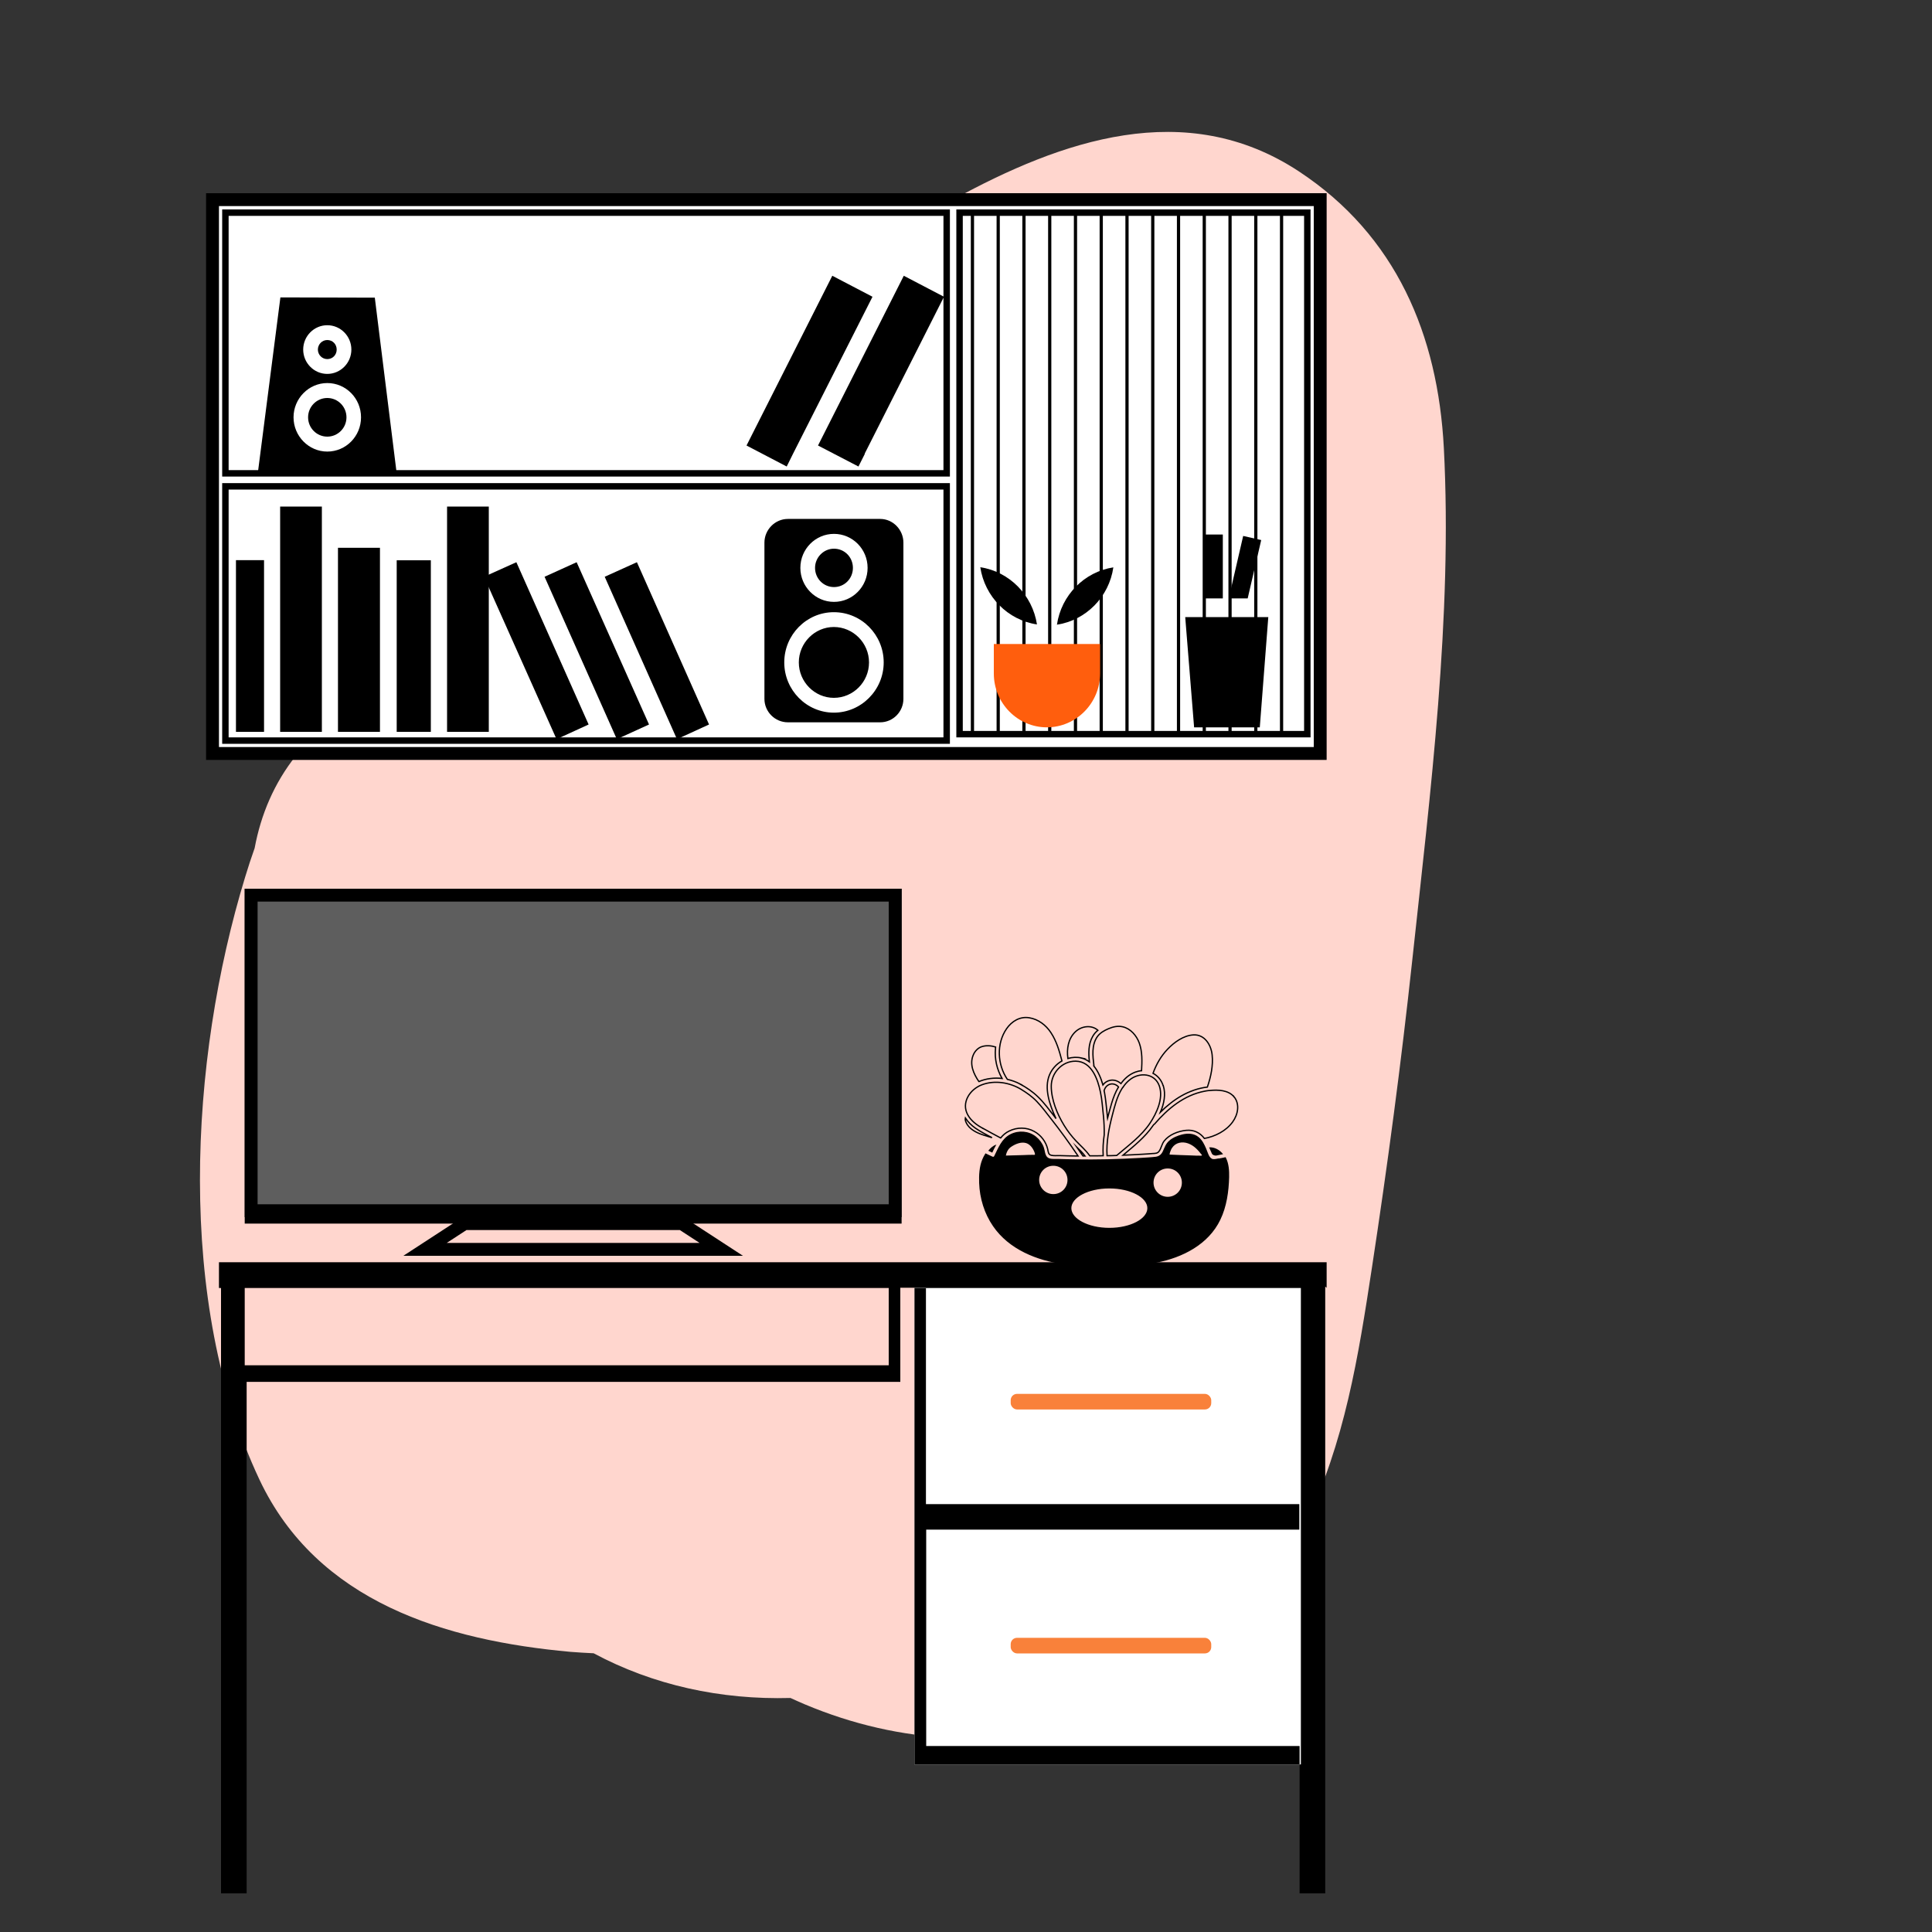
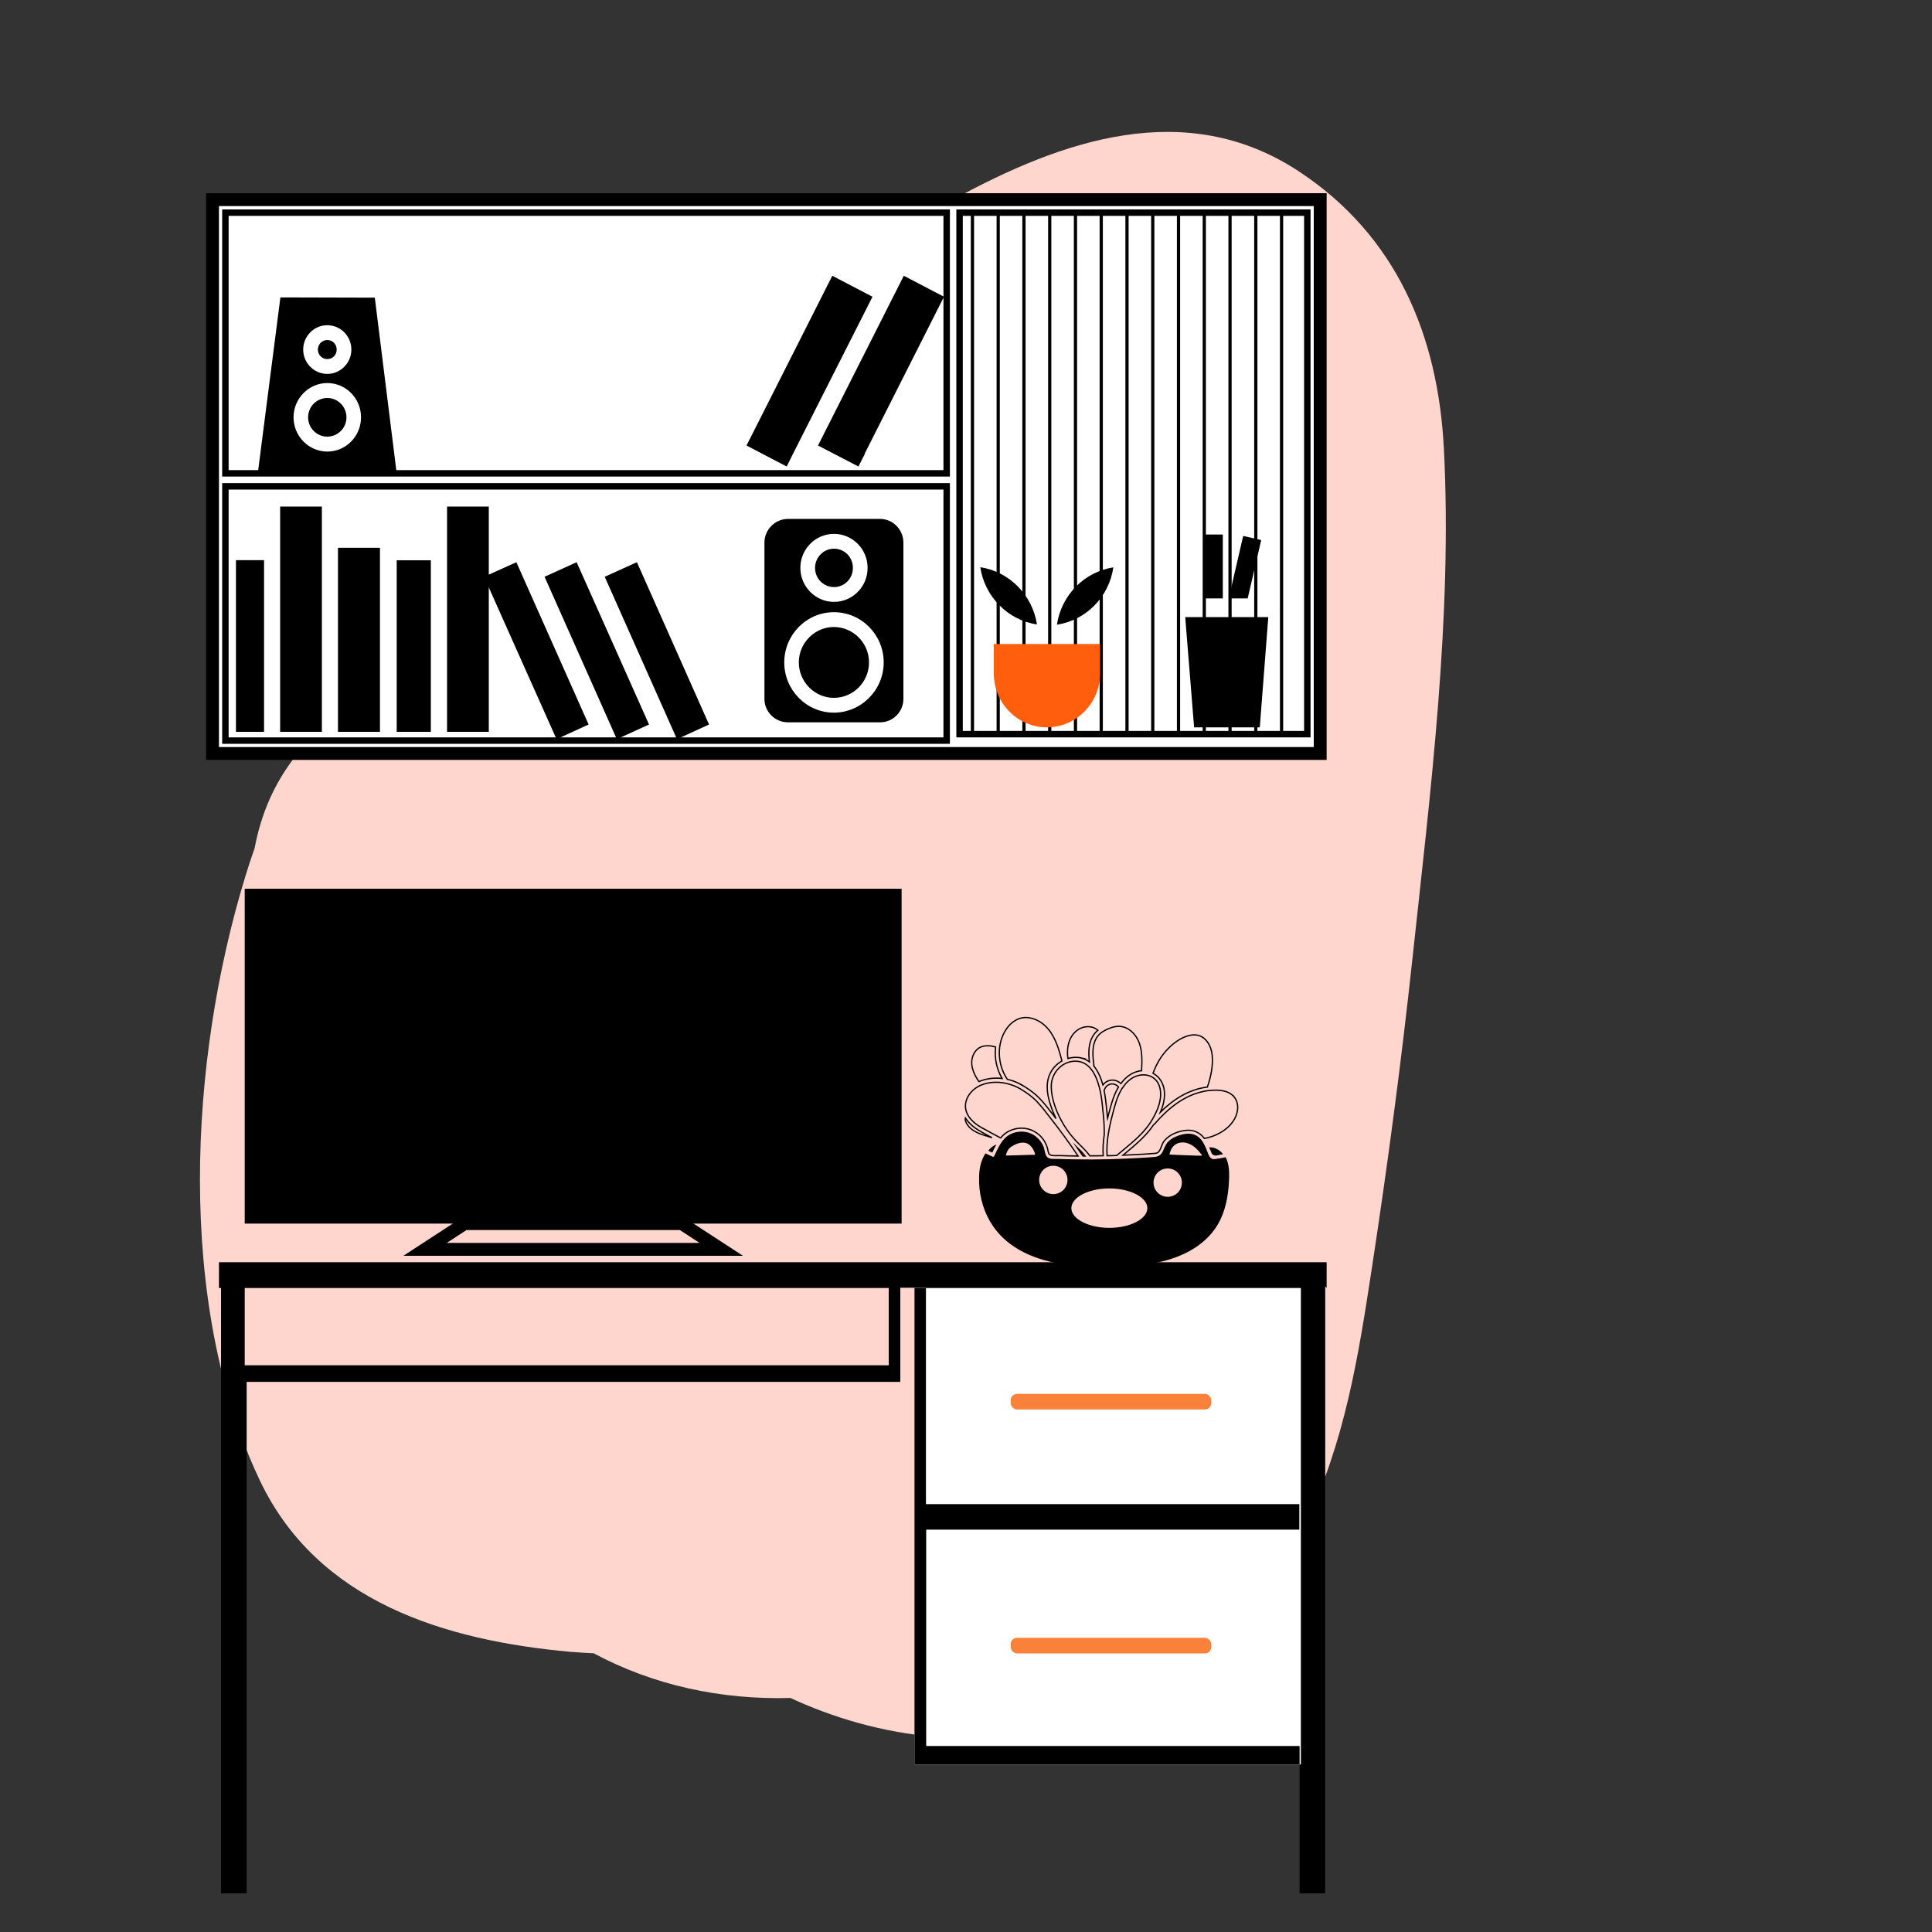
<svg xmlns="http://www.w3.org/2000/svg" id="a" width="150" height="150" viewBox="0 0 150 150">
  <rect x="0" y="0" width="150" height="150" fill="#333333" stroke="none" />
  <defs>
    <clipPath id="b">
      <rect x="74.5" y="16.51" width="27" height="40.49" fill="#fff" stroke="#000" stroke-miterlimit="10" stroke-width=".5" />
    </clipPath>
  </defs>
  <path d="M112.1,34.79c-.46-8.8-3.71-16.51-11.25-21.48-8.8-5.8-18.46-2.4-26.8,2.16-7.73,4.23-15.12,9.04-22.22,14.24-1.28.91-2.53,1.84-3.76,2.81-2.44,1.86-4.85,3.77-7.22,5.72-7.34,6.04-13.56,12.46-17.88,20.44-1.68,2.12-2.71,4.54-3.2,7.17-.26.73-.5,1.46-.73,2.22-4.37,14.3-5.37,33.06,1.1,46.8,4.49,9.53,14.45,12.5,24.16,13.38.6.05,1.2.08,1.79.11,4.63,2.48,9.86,3.62,15.28,3.47.36.16.72.33,1.08.48,15.04,6.35,31.54,1.09,38.85-13.92,3.11-6.38,4.16-13.05,5.22-19.99,1.21-7.93,2.27-15.89,3.13-23.87,1.4-12.98,3.13-26.68,2.45-39.75Z" fill="#ffd6ce" stroke-width="0" />
  <rect x="71" y="99" width="31" height="38" fill="#fff" stroke-width="0" />
  <path d="M103,100v-2H17v2h.16s0,47,0,47h1.99v-39.71h50.75v-7.31h1.99v16.8h28.99v.99h0v.99h-28.97v16.8h28.99v11.44h1.99v-29.23h0v-17.87l.14.09ZM71,100h30v37h-30v-37ZM19,100h50v6H19v-6Z" fill="#000" stroke-width="0" />
  <rect x="19" y="69" width="51" height="26" fill="#000" stroke-width="0" />
-   <rect x="19.5" y="69.5" width="50" height="24.5" fill="#5e5e5e" stroke="#000" stroke-miterlimit="10" />
  <polygon points="33 97 56 97 52.93 95 36.07 95 33 97" fill="none" stroke="#000" stroke-miterlimit="10" />
  <rect x="16.5" y="15.5" width="86" height="43" fill="#fff" stroke="#000" stroke-miterlimit="10" />
  <rect x="17.5" y="16.51" width="56" height="20.24" fill="#fff" stroke="#000" stroke-miterlimit="10" stroke-width=".5" />
  <rect x="17.5" y="37.76" width="56" height="19.74" fill="#fff" stroke="#000" stroke-miterlimit="10" stroke-width=".5" />
  <rect x="74.5" y="16.51" width="27" height="40.49" fill="#fff" />
  <g clip-path="url(#b)">
    <line x1="77.5" y1="16.51" x2="77.5" y2="66.62" fill="#fff" stroke="#000" stroke-miterlimit="10" stroke-width=".25" />
    <line x1="75.5" y1="16.51" x2="75.5" y2="66.62" fill="#fff" stroke="#000" stroke-miterlimit="10" stroke-width=".25" />
    <line x1="79.5" y1="16.51" x2="79.5" y2="66.62" fill="#fff" stroke="#000" stroke-miterlimit="10" stroke-width=".25" />
    <line x1="81.5" y1="16.51" x2="81.5" y2="66.62" fill="#fff" stroke="#000" stroke-miterlimit="10" stroke-width=".25" />
    <line x1="83.5" y1="16.51" x2="83.5" y2="66.62" fill="#fff" stroke="#000" stroke-miterlimit="10" stroke-width=".25" />
    <line x1="85.5" y1="16.51" x2="85.5" y2="66.62" fill="#fff" stroke="#000" stroke-miterlimit="10" stroke-width=".25" />
    <line x1="87.5" y1="16.51" x2="87.5" y2="66.62" fill="#fff" stroke="#000" stroke-miterlimit="10" stroke-width=".25" />
    <line x1="89.5" y1="16.51" x2="89.5" y2="66.62" fill="#fff" stroke="#000" stroke-miterlimit="10" stroke-width=".25" />
    <line x1="91.5" y1="16.51" x2="91.5" y2="66.62" fill="#fff" stroke="#000" stroke-miterlimit="10" stroke-width=".25" />
    <line x1="93.5" y1="16.51" x2="93.5" y2="66.62" fill="#fff" stroke="#000" stroke-miterlimit="10" stroke-width=".25" />
    <line x1="95.5" y1="16.51" x2="95.5" y2="66.62" fill="#fff" stroke="#000" stroke-miterlimit="10" stroke-width=".25" />
    <line x1="97.5" y1="16.51" x2="97.5" y2="66.62" fill="#fff" stroke="#000" stroke-miterlimit="10" stroke-width=".25" />
    <line x1="99.5" y1="16.51" x2="99.5" y2="66.62" fill="#fff" stroke="#000" stroke-miterlimit="10" stroke-width=".25" />
    <line x1="101.5" y1="16.51" x2="101.5" y2="66.62" fill="#fff" stroke="#000" stroke-miterlimit="10" stroke-width=".25" />
  </g>
  <rect x="74.5" y="16.51" width="27" height="40.49" fill="none" stroke="#000" stroke-miterlimit="10" stroke-width=".5" />
  <rect x="34.66" y="39.28" width="3.34" height="17.59" fill="#000" stroke="#fff" stroke-miterlimit="10" stroke-width=".1" />
  <rect x="30.75" y="43.45" width="2.75" height="13.42" fill="#000" stroke="#fff" stroke-miterlimit="10" stroke-width=".1" />
  <rect x="26.19" y="42.48" width="3.36" height="14.39" fill="#000" stroke="#fff" stroke-miterlimit="10" stroke-width=".1" />
  <rect x="21.7" y="39.28" width="3.34" height="17.59" fill="#000" stroke="#fff" stroke-miterlimit="10" stroke-width=".1" />
  <rect x="18.27" y="43.44" width="2.28" height="13.43" fill="#000" stroke="#fff" stroke-miterlimit="10" stroke-width=".1" />
  <polygon points="98.47 47.91 97.81 56.47 92.71 56.47 92.02 47.91 98.47 47.91" fill="#000" stroke-width="0" />
  <rect x="93.5" y="41.5" width="1.44" height="4.96" fill="#000" stroke-width="0" />
  <polygon points="95.4 46.46 96.52 41.61 97.92 41.93 96.87 46.46 95.4 46.46" fill="#000" stroke-width="0" />
  <path d="M77.16,50h8.25v2.29c0,2.3-1.86,4.18-4.13,4.18s-4.12-1.87-4.12-4.18v-2.29Z" fill="#ff5e0d" stroke-width="0" />
  <path d="M76.11,44.04c2.27.34,4.05,2.17,4.4,4.44-2.26-.33-4.06-2.16-4.4-4.44Z" fill="#000" stroke-width="0" />
  <path d="M82.06,48.5c.34-2.29,2.12-4.1,4.38-4.45-.33,2.29-2.12,4.11-4.38,4.45Z" fill="#000" stroke-width="0" />
  <polygon points="67.15 35.23 66.65 36.22 63.51 34.59 69.67 22.4 70.17 21.41 73.29 23.04 67.13 35.23 67.15 35.23" fill="#000" stroke-width="0" />
  <polygon points="61.57 35.23 61.08 36.22 57.96 34.59 64.62 21.41 67.74 23.04 61.57 35.23" fill="#000" stroke-width="0" />
  <path d="M59.35,54.26v-12.13c0-1,.82-1.84,1.82-1.84h7.17c.99,0,1.8.84,1.8,1.84v12.13c0,1-.81,1.82-1.8,1.82h-7.17c-1,0-1.82-.82-1.82-1.82Z" fill="#000" stroke-width="0" />
  <path d="M64.74,47.53c-2.12,0-3.85,1.75-3.85,3.9s1.73,3.9,3.85,3.9,3.87-1.75,3.87-3.9-1.73-3.9-3.87-3.9ZM64.74,54.18c-1.49,0-2.72-1.24-2.72-2.75s1.23-2.75,2.72-2.75,2.73,1.23,2.73,2.75-1.23,2.75-2.73,2.75Z" fill="#fff" stroke-width="0" />
  <path d="M64.75,46.73c1.44,0,2.61-1.18,2.61-2.64s-1.17-2.64-2.61-2.64-2.61,1.18-2.61,2.64,1.18,2.64,2.61,2.64ZM64.75,42.6c.82,0,1.47.66,1.47,1.49s-.65,1.49-1.47,1.49-1.47-.67-1.47-1.49.67-1.49,1.47-1.49Z" fill="#fff" stroke-width="0" />
  <path d="M20.01,36.78l1.76-13.69,7.33.02,1.71,13.73s-.03.02-.04.02l-10.76-.08Z" fill="#000" stroke-width="0" />
  <path d="M25.41,29.74c-1.44,0-2.62,1.2-2.62,2.66s1.18,2.66,2.62,2.66,2.62-1.18,2.62-2.66-1.18-2.66-2.62-2.66ZM25.41,33.9c-.82,0-1.49-.67-1.49-1.5s.67-1.5,1.49-1.5,1.49.67,1.49,1.5-.67,1.5-1.49,1.5Z" fill="#fff" stroke-width="0" />
  <path d="M25.41,29.03c1.03,0,1.87-.85,1.87-1.89s-.84-1.89-1.87-1.89-1.87.85-1.87,1.89.84,1.89,1.87,1.89ZM25.41,26.4c.41,0,.73.32.73.74s-.32.74-.73.74-.73-.34-.73-.74.32-.74.73-.74Z" fill="#fff" stroke-width="0" />
  <polygon points="42.28 44.78 44.77 43.65 50.39 56.25 47.89 57.39 42.28 44.78" fill="#000" stroke-width="0" />
  <polygon points="45.7 56.25 43.21 57.39 37.58 44.78 40.09 43.65 45.7 56.25" fill="#000" stroke-width="0" />
  <polygon points="46.95 44.78 49.45 43.65 55.05 56.25 52.56 57.39 46.95 44.78" fill="#000" stroke-width="0" />
  <rect x="78.47" y="108.22" width="15.57" height="1.21" rx=".49" ry=".49" fill="#f9813a" stroke-width="0" />
  <rect x="78.47" y="127.16" width="15.57" height="1.21" rx=".49" ry=".49" fill="#f9813a" stroke-width="0" />
  <path d="M83.95,82.14c.24.06.45.17.63.3-.07-.67-.09-1.38.26-1.98.1-.18.24-.34.4-.47-.5-.44-1.27-.33-1.74.11-.57.53-.69,1.34-.59,2.08.34-.1.7-.12,1.05-.04Z" fill="none" stroke="#000" stroke-miterlimit="10" stroke-width=".1" />
  <path d="M84.92,82.72s0,.03,0,.04c.34.41.56.95.71,1.47.14-.19.35-.32.59-.36.3-.05.59.06.81.26.28-.39.64-.71,1.11-.89.16-.06.33-.1.49-.11.04-.72.07-1.47-.18-2.16-.21-.57-.67-1.11-1.28-1.25-.38-.09-.76,0-1.11.15-.33.14-.65.32-.86.61-.46.65-.36,1.5-.27,2.24h0Z" fill="none" stroke="#000" stroke-miterlimit="10" stroke-width=".1" />
  <path d="M79.19,84.16c.5.27.99.6,1.4,1,.47.45.86.99,1.26,1.5.05.06.1.13.14.19-.02-.04-.04-.08-.06-.13-.43-.95-.88-2.23-.45-3.26.19-.46.54-.85.97-1.09-.2-.76-.42-1.54-.86-2.2-.38-.58-.98-1.04-1.68-1.15-.72-.12-1.36.27-1.76.85-.8,1.16-.72,2.78.06,3.93.35.08.68.2.99.36Z" fill="none" stroke="#000" stroke-miterlimit="10" stroke-width=".1" />
  <path d="M76.01,83.97c.55-.23,1.18-.31,1.79-.24-.4-.7-.59-1.52-.51-2.33,0-.04.01-.07.01-.11-.34-.11-.73-.14-1.07-.03-.31.1-.55.36-.67.66-.3.71.03,1.46.44,2.05,0,0,0,0,.01,0h0Z" fill="none" stroke="#000" stroke-miterlimit="10" stroke-width=".1" />
  <path d="M85.97,86.6c0,.08.01.15.02.22.1-.38.2-.77.31-1.14.13-.44.3-.89.54-1.29-.14-.16-.36-.26-.58-.23-.25.04-.45.23-.52.47,0,.02-.01.03-.02.04,0,.04.02.09.03.13.11.59.15,1.2.22,1.8h0Z" fill="none" stroke="#000" stroke-miterlimit="10" stroke-width=".1" />
  <path d="M85.67,86.64c-.07-.61-.1-1.23-.23-1.84-.21-1.02-.69-2.4-1.93-2.41-1.05-.01-1.89.91-1.89,1.94,0,1.05.46,2.17,1,3.05.27.44.58.84.93,1.21.36.38.76.72,1.06,1.15,0,0,0,0,0,0,.35,0,.69,0,1.04-.01-.03-.54,0-1.08.08-1.61.01-.5-.01-.99-.06-1.49h0Z" fill="none" stroke="#000" stroke-miterlimit="10" stroke-width=".1" />
  <path d="M84.08,89.75c.05,0,.11,0,.16,0-.19-.25-.41-.47-.63-.68.16.23.31.45.47.68Z" fill="none" stroke="#000" stroke-miterlimit="10" stroke-width=".1" />
  <path d="M95.81,85.16c-.42-.52-1.24-.57-1.91-.49-.02,0-.03,0-.05,0-.11.01-.22.03-.32.05-1.59.3-2.87,1.36-3.9,2.56-.02.02-.04.03-.06.04-.02.02-.03.05-.05.07-.61.9-1.5,1.6-2.33,2.3.53-.02,1.06-.05,1.59-.08.23-.01.47-.03.7-.05.2-.01.4,0,.52-.19.17-.25.2-.55.39-.79.39-.49,1.08-.76,1.7-.82.59-.06,1.08.18,1.42.63.84-.16,1.68-.58,2.19-1.28.41-.56.58-1.38.11-1.96Z" fill="none" stroke="#000" stroke-miterlimit="10" stroke-width=".1" />
  <path d="M90.32,84.3c.2.65.06,1.38-.22,2.04.49-.48,1.03-.92,1.63-1.26.62-.35,1.31-.6,2.01-.68.27-.79.46-1.67.37-2.5-.08-.78-.59-1.61-1.47-1.55-.76.05-1.49.58-1.99,1.11-.51.53-.88,1.18-1.13,1.87.36.19.65.52.79.97h0Z" fill="none" stroke="#000" stroke-miterlimit="10" stroke-width=".1" />
  <path d="M76.29,87.59c.46.26.93.51,1.4.76.18-.22.39-.41.67-.54.61-.3,1.34-.3,1.93.03.52.28.91.79,1.05,1.37.05.21.04.44.3.49.19.04.41.02.6.02.43.01.86.03,1.3.03.05,0,.11,0,.16,0-.68-1.01-1.39-1.99-2.14-2.94-.34-.44-.68-.89-1.06-1.29-.36-.38-.79-.68-1.23-.95-.89-.53-2.04-.72-3.03-.35-.94.35-1.64,1.4-1.09,2.36.26.46.7.77,1.14,1.02h0Z" fill="none" stroke="#000" stroke-miterlimit="10" stroke-width=".1" />
  <path d="M87.17,84.43s-.02.05-.05.07c-.39.62-.58,1.39-.76,2.09-.27,1.03-.47,2.08-.41,3.14.25,0,.5-.01.75-.02.9-.77,1.92-1.51,2.58-2.5.52-.78,1.05-1.91.74-2.87-.35-1.05-1.59-1.12-2.35-.47-.19.16-.36.35-.49.56Z" fill="none" stroke="#000" stroke-miterlimit="10" stroke-width=".1" />
  <path d="M75.73,87.59c-.3-.21-.58-.48-.78-.79-.04.19.08.42.18.56.16.23.39.39.63.52.4.21.84.32,1.26.45-.44-.23-.88-.46-1.29-.74Z" fill="none" stroke="#000" stroke-miterlimit="10" stroke-width=".1" />
  <path d="M94.56,90c-.16.03-.34.08-.49.01-.27-.13-.36-.57-.47-.81-.14-.32-.3-.67-.59-.89-.35-.28-.81-.28-1.22-.18-.35.09-.71.23-.99.48-.25.22-.33.49-.47.79-.12.26-.3.42-.59.46-.4.05-.81.06-1.21.09-1.69.1-3.39.14-5.09.11-.42,0-.83-.02-1.25-.03-.29-.01-.73.06-.94-.18-.18-.21-.17-.52-.26-.76-.11-.31-.32-.59-.58-.8-.54-.44-1.31-.5-1.93-.19-.68.34-.93,1.05-1.25,1.69-.04.08-.14.09-.21.05-.16-.08-.33-.15-.49-.23-.09.15-.17.3-.22.43-.23.56-.26,1.2-.24,1.8.04,1.18.4,2.36,1.07,3.33,1.23,1.8,3.39,2.65,5.47,2.94,1.19.17,2.4.17,3.6.16,1.2-.02,2.41-.06,3.59-.29,1.99-.39,3.99-1.4,4.9-3.3.49-1.01.65-2.18.68-3.29.01-.5-.02-1.03-.25-1.49-.19.04-.38.08-.57.11ZM80.4,89.65c-.02.09-.17.06-.24.06-.23,0-.46.01-.69.02-.48.01-.96.03-1.44.04.06-.31.18-.6.46-.78.33-.22.78-.41,1.19-.29.33.1.56.42.68.73.02.06.06.15.04.22h0ZM81.78,92.76c-.63,0-1.15-.51-1.15-1.15s.51-1.15,1.15-1.15,1.15.51,1.15,1.15-.51,1.15-1.15,1.15ZM86.13,95.38c-1.65,0-3-.71-3-1.58s1.35-1.58,3-1.58,3,.71,3,1.58-1.35,1.58-3,1.58ZM90.66,92.97c-.63,0-1.15-.51-1.15-1.15s.51-1.15,1.15-1.15,1.15.51,1.15,1.15-.51,1.15-1.15,1.15ZM93.02,89.78l-.46-.02c-.6-.02-1.2-.04-1.8-.07-.01-.01,0-.02,0-.08,0-.06.02-.12.04-.18.04-.12.09-.24.16-.34.14-.21.34-.35.58-.41.49-.12.98.1,1.34.43.09.08.18.18.26.27.04.05.08.1.12.15.03.04.1.1.11.15.02.14-.26.09-.35.09h0Z" fill="#000" stroke="#000" stroke-miterlimit="10" stroke-width=".1" />
  <path d="M94.24,89.69c.13.05.2.03.33,0,.13-.03.26-.05.39-.08-.26-.33-.66-.56-1.08-.53.05.12.1.25.16.37.05.13.07.19.2.24h0Z" fill="#000" stroke-width="0" />
  <path d="M76.72,89.34c.11.05.21.1.32.15.1-.21.2-.43.32-.63-.24.08-.46.26-.63.48Z" fill="#000" stroke-width="0" />
</svg>